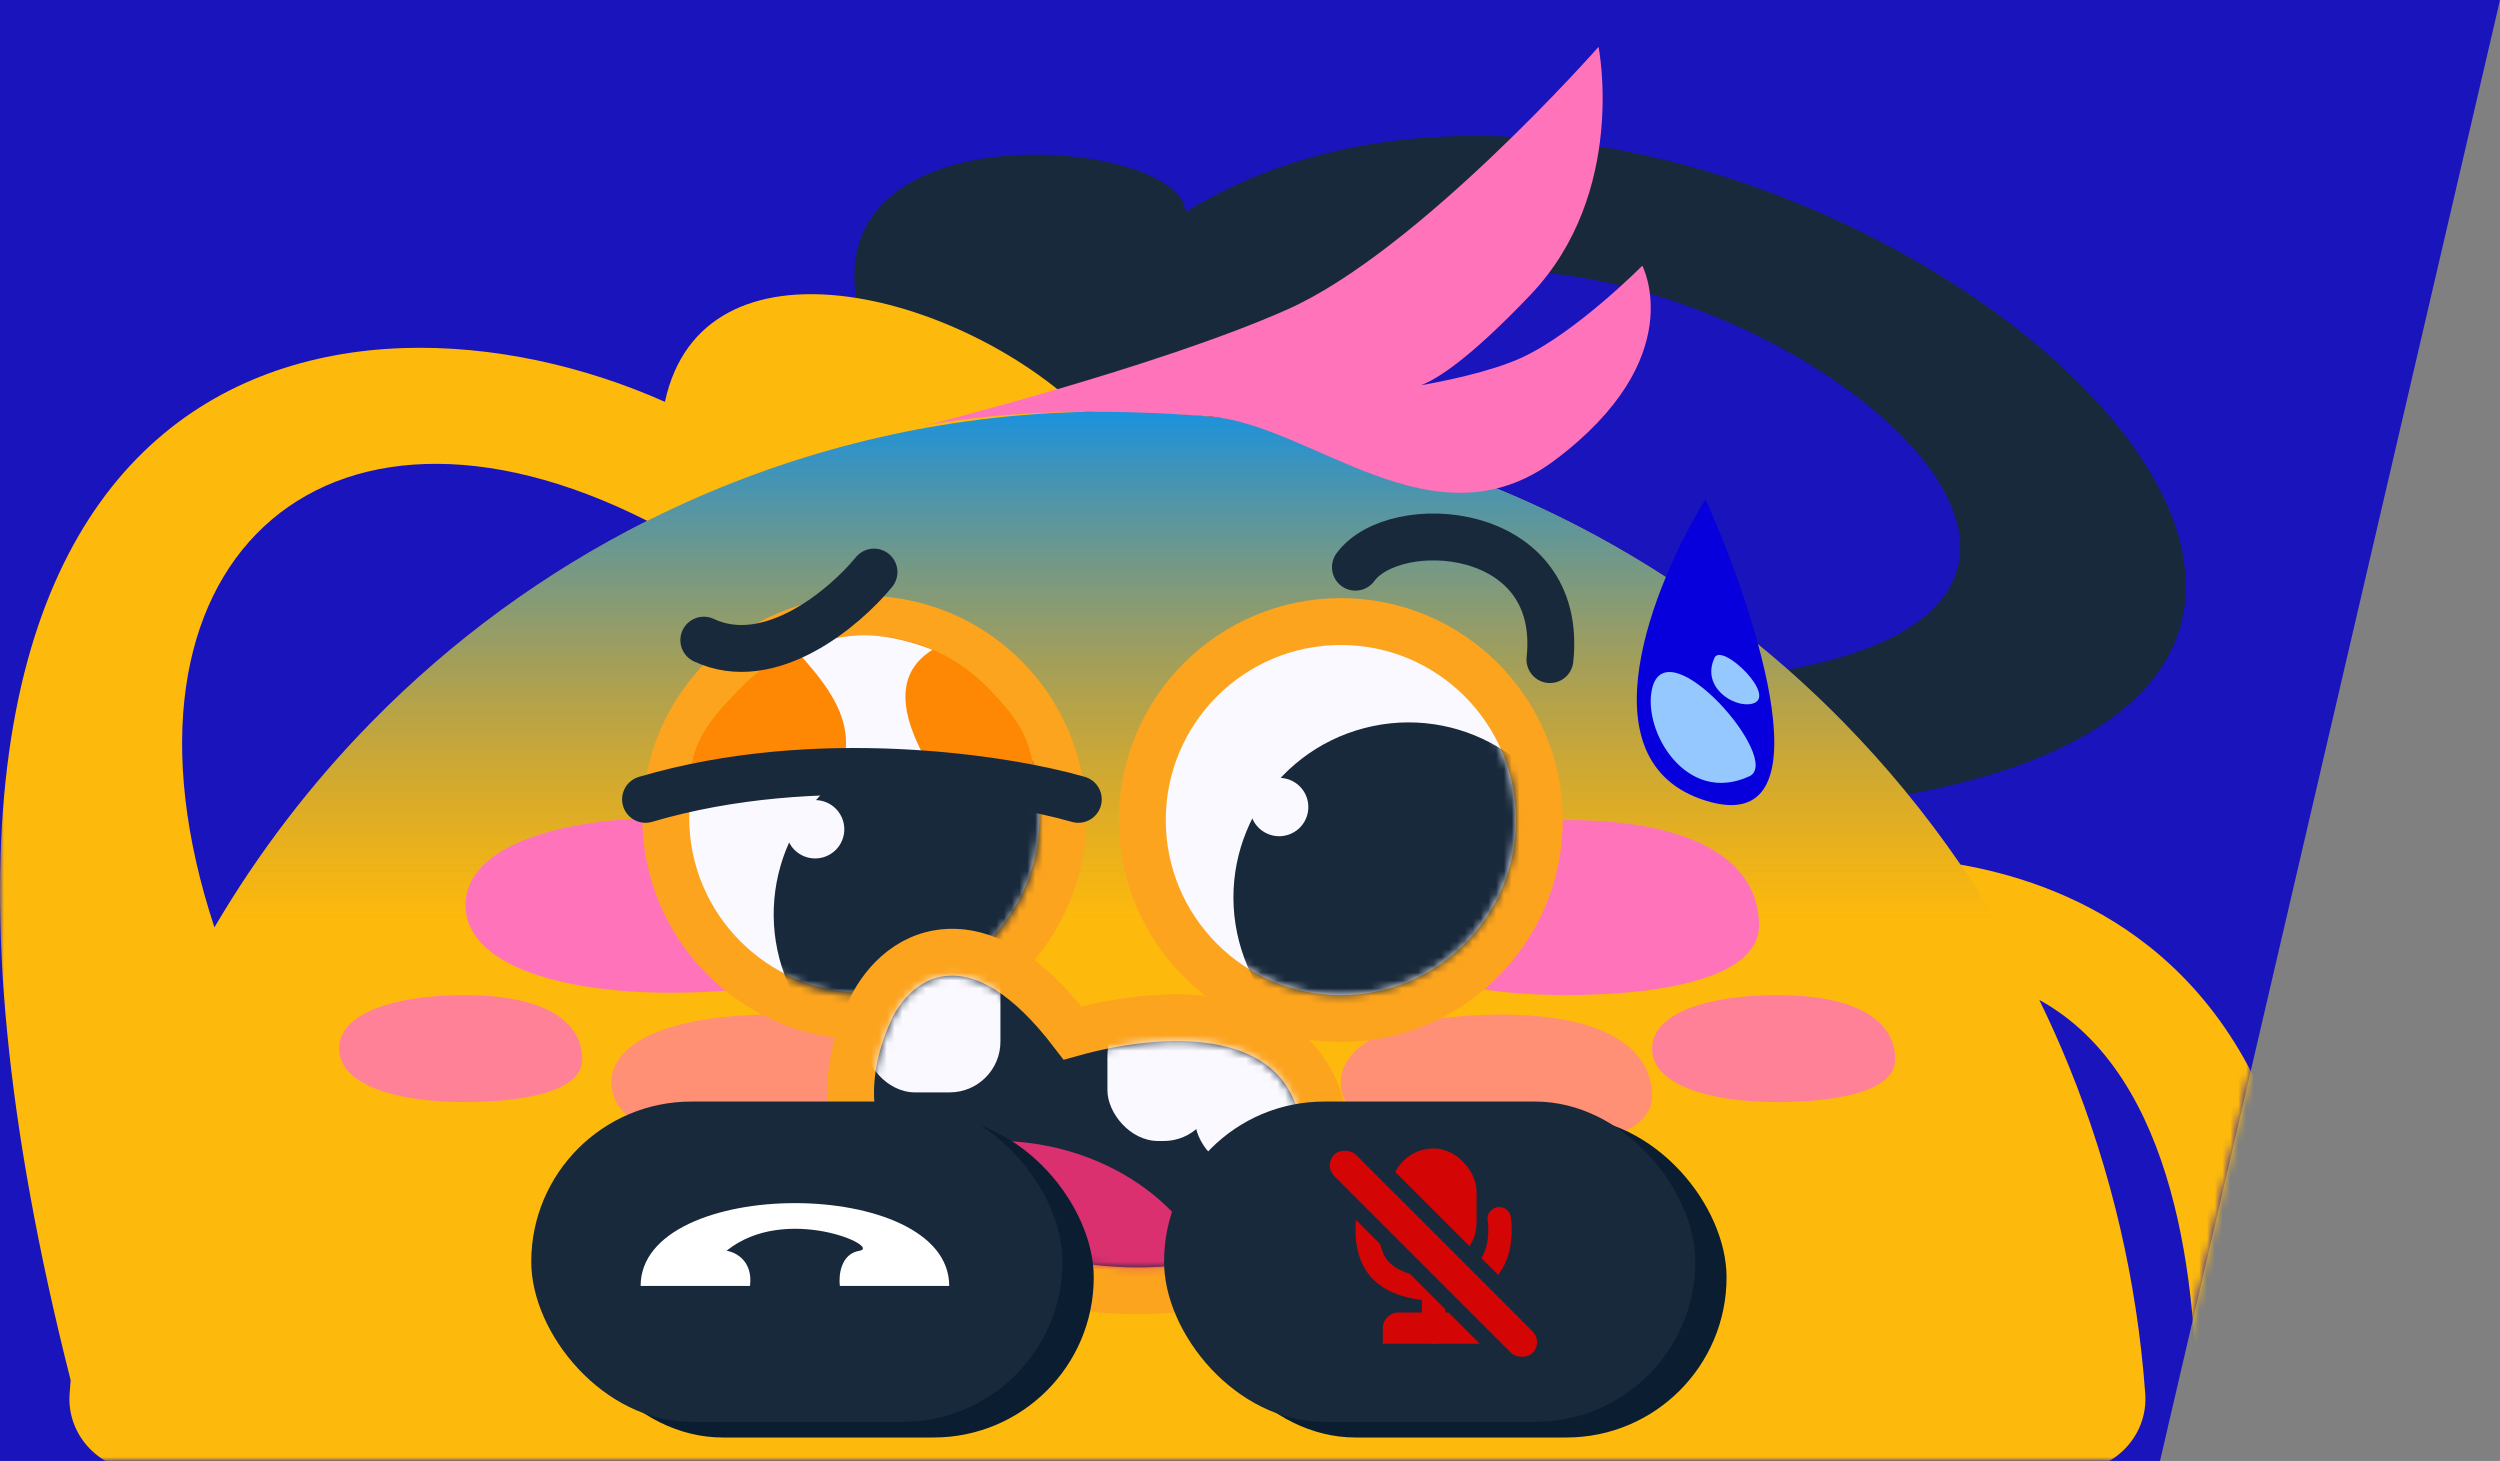
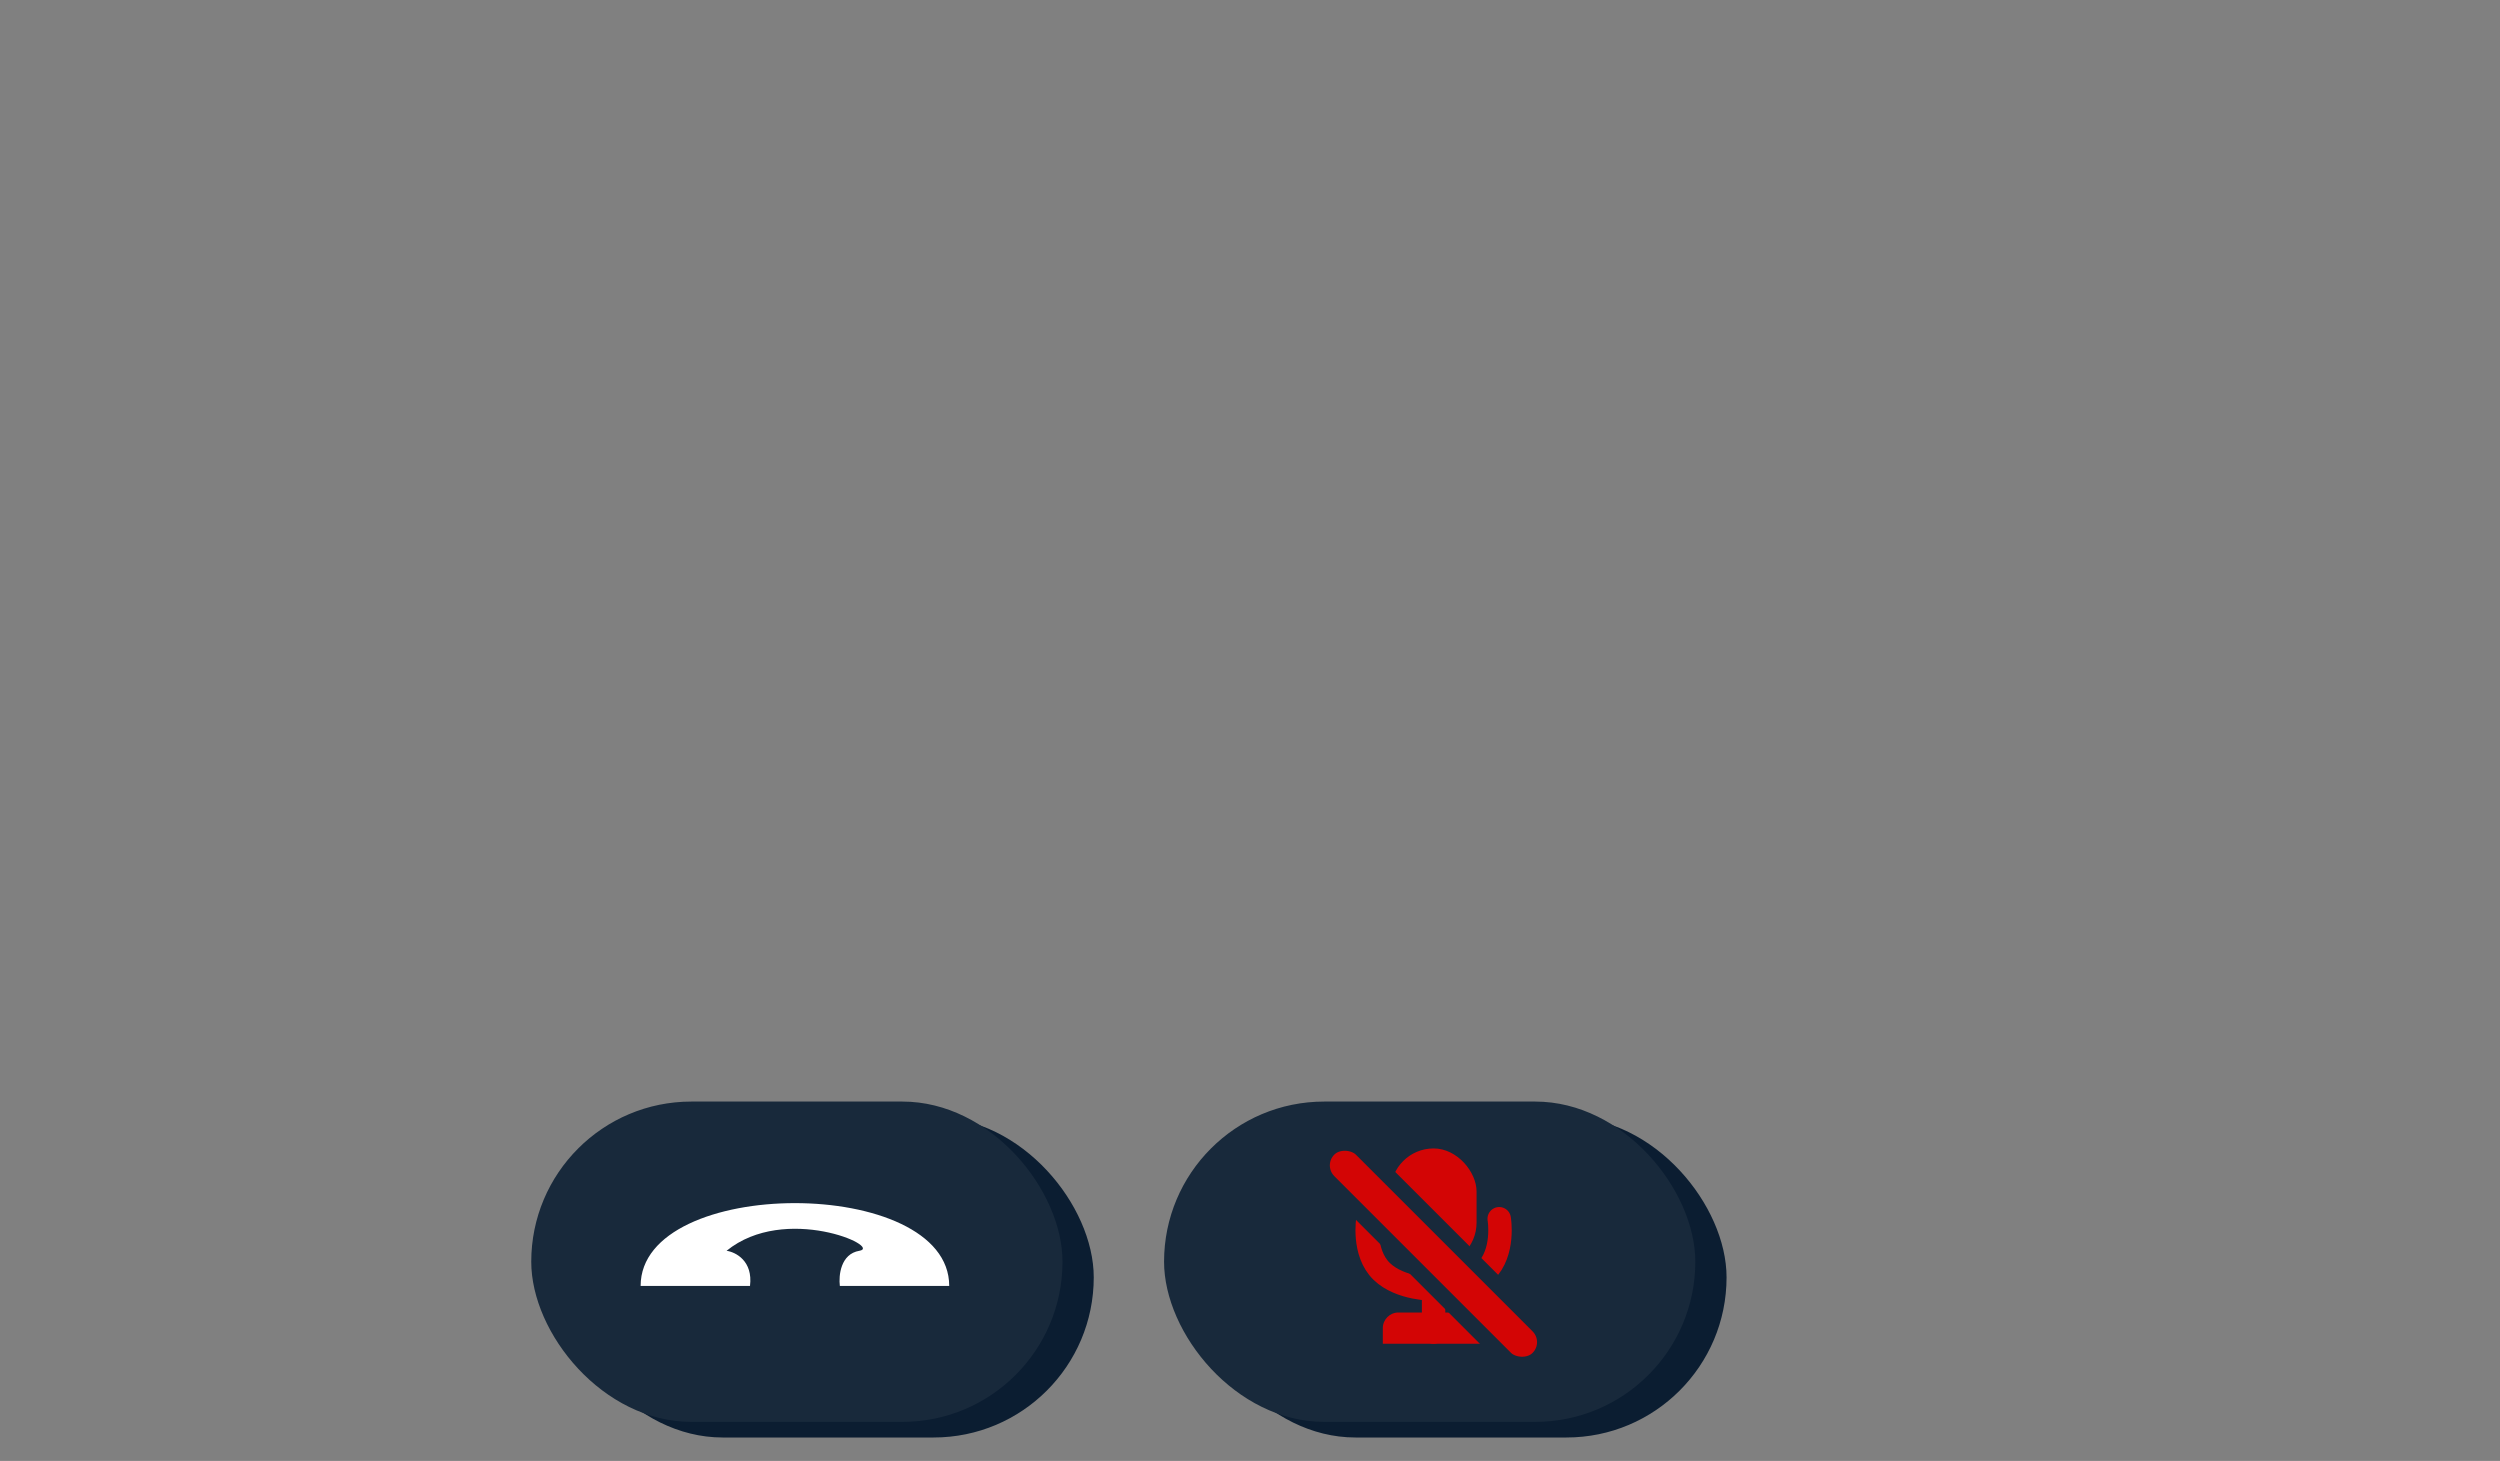
<svg xmlns="http://www.w3.org/2000/svg" width="320" height="187" viewBox="0 0 320 187" fill="none">
  <rect x="0" y="0" width="320" height="187" fill="#808080" stroke="none" />
-   <path d="M0 0H320L276.48 187L0 187V0Z" fill="#1A14BC" />
  <mask id="mask0_1144_8418" style="mask-type:alpha" maskUnits="userSpaceOnUse" x="0" y="0" width="320" height="187">
-     <path d="M0 0H320L276.48 187L0 187V0Z" fill="#3133B2" />
-   </mask>
+     </mask>
  <g mask="url(#mask0_1144_8418)">
    <path d="M151.71 27.163C220.178 -15.162 352.758 93.142 228.893 103.723L220.178 86.918C309.809 78.203 176.607 -5.203 158.557 58.285L111.25 43.969C98.801 12.847 151.71 17.204 151.71 27.163Z" fill="#18293B" />
    <path d="M85.11 51.438C89.957 28.988 122.613 37.297 138.67 52.72C139.696 52.696 140.722 52.683 141.749 52.683C159.242 52.683 176.563 56.193 192.724 63.012C208.884 69.831 223.568 79.826 235.937 92.426C241.469 98.061 246.488 104.169 250.947 110.672C263.335 112.864 284.982 120.374 293.002 149.782L281.176 180.903C281.176 165.21 278.824 137.758 261.031 127.99C262.383 130.761 263.646 133.581 264.812 136.447C270.252 149.825 273.546 163.984 274.589 178.383C274.988 183.891 270.474 188.374 264.951 188.374H18.547C13.024 188.374 8.51 183.891 8.909 178.383C8.951 177.811 8.996 177.24 9.044 176.67C-24.889 42.7 44.701 33.41 85.11 51.438ZM82.851 66.67C41.2 45.614 12.148 72.296 27.447 118.702C33.054 109.156 39.805 100.327 47.562 92.426C57.877 81.918 69.802 73.223 82.851 66.67Z" fill="#FEBA0C" />
-     <path d="M264.951 188.375C270.474 188.375 274.989 183.892 274.59 178.384C273.546 163.985 270.251 149.827 264.812 136.448C258.118 119.985 248.306 105.027 235.937 92.427C223.568 79.827 208.884 69.832 192.723 63.013C176.563 56.193 159.242 52.684 141.749 52.684C124.257 52.684 106.936 56.193 90.775 63.013C74.614 69.832 59.93 79.827 47.561 92.427C35.192 105.027 25.381 119.985 18.687 136.448C13.247 149.827 9.953 163.985 8.909 178.384C8.51 183.892 13.024 188.375 18.547 188.375L141.749 188.375H264.951Z" fill="url(#paint0_linear_1144_8418)" />
    <path d="M218.31 63.887C224.949 78.825 234.244 107.457 218.31 102.478C202.375 97.498 211.67 74.676 218.31 63.887Z" fill="#0700DD" />
    <path d="M211.463 88.163C210.217 93.557 215.82 103.101 223.912 99.367C228.326 97.33 213.33 80.071 211.463 88.163Z" fill="#94C8FF" />
    <path d="M224.216 90.091C221.835 90.604 217.722 87.894 219.462 84.19C220.411 82.17 227.786 89.323 224.216 90.091Z" fill="#94C8FF" />
    <path d="M199.012 58.907C216.442 45.836 210.216 34.01 210.216 34.01C210.216 34.01 201.608 42.689 194.653 45.836C190.725 47.613 184.686 48.818 181.876 49.315C183.841 48.579 187.981 46.056 195.898 37.744C208.347 24.673 204.614 6 204.614 6C204.614 6 181.585 32.142 164.78 39.611C147.974 47.081 118.095 54.55 118.095 54.55C118.095 54.55 131.167 51.438 154.819 53.305C167.987 54.345 183.544 70.507 199.012 58.907Z" fill="#FF73BA" />
    <path d="M225.156 118.413C225.156 125.839 210.462 127.376 200.409 127.376C185.716 127.376 174.116 123.598 174.116 116.173C174.116 108.747 185.696 104.969 200.409 104.969C218.196 104.969 225.156 110.988 225.156 118.413Z" fill="#FF73BA" />
    <path opacity="0.8" d="M242.584 135.593C242.584 140.131 233.625 141.071 227.495 141.071C218.536 141.071 211.463 138.761 211.463 134.224C211.463 129.686 218.523 127.377 227.495 127.377C238.34 127.377 242.584 131.055 242.584 135.593Z" fill="#FF73BA" />
    <path opacity="0.8" d="M74.526 135.593C74.526 140.131 65.566 141.071 59.436 141.071C50.477 141.071 43.404 138.761 43.404 134.224C43.404 129.686 50.465 127.377 59.436 127.377C70.282 127.377 74.526 131.055 74.526 135.593Z" fill="#FF73BA" />
    <path opacity="0.6" d="M118.096 140.322C118.096 146.097 106.628 147.293 98.782 147.293C87.314 147.293 78.26 144.354 78.26 138.579C78.26 132.804 87.298 129.865 98.782 129.865C112.664 129.865 118.096 134.547 118.096 140.322Z" fill="#FF73BA" />
    <path opacity="0.6" d="M211.462 140.322C211.462 146.097 199.995 147.293 192.148 147.293C180.68 147.293 171.627 144.354 171.627 138.579C171.627 132.804 180.664 129.865 192.148 129.865C206.03 129.865 211.462 134.547 211.462 140.322Z" fill="#FF73BA" />
    <circle cx="171.626" cy="104.968" r="25.408" fill="#FAF9FF" stroke="#FCA41E" stroke-width="6" />
    <mask id="mask1_1144_8418" style="mask-type:alpha" maskUnits="userSpaceOnUse" x="149" y="82" width="46" height="46">
      <circle cx="171.626" cy="104.968" r="22.408" fill="#FAF9FF" />
    </mask>
    <g mask="url(#mask1_1144_8418)">
      <circle cx="180.292" cy="114.879" r="22.408" transform="rotate(75.379 180.292 114.879)" fill="#18293B" />
      <circle cx="163.734" cy="103.301" r="3.735" transform="rotate(75.379 163.734 103.301)" fill="#FAF9FF" />
    </g>
    <path d="M173.494 72.601C178.474 65.755 200.259 67 198.392 84.428" stroke="#18293B" stroke-width="6" stroke-linecap="round" />
-     <path d="M110.626 118.107C110.626 125.532 95.933 127.07 85.88 127.07C71.186 127.07 59.587 123.291 59.587 115.866C59.587 108.441 71.166 104.662 85.88 104.662C103.666 104.662 110.626 110.681 110.626 118.107Z" fill="#FF73BA" />
+     <path d="M110.626 118.107C71.186 127.07 59.587 123.291 59.587 115.866C59.587 108.441 71.166 104.662 85.88 104.662C103.666 104.662 110.626 110.681 110.626 118.107Z" fill="#FF73BA" />
    <circle cx="22.408" cy="22.408" r="25.408" transform="matrix(-1 0 0 1 133.036 82.254)" fill="#FAF9FF" stroke="#FCA41E" stroke-width="6" />
    <mask id="mask2_1144_8418" style="mask-type:alpha" maskUnits="userSpaceOnUse" x="88" y="82" width="46" height="46">
      <circle cx="22.408" cy="22.408" r="22.408" transform="matrix(-1 0 0 1 133.045 82.561)" fill="#FAF9FF" />
    </mask>
    <g mask="url(#mask2_1144_8418)">
      <circle cx="22.408" cy="22.408" r="22.408" transform="matrix(-0.398 -0.917 -0.917 0.398 150.903 128.654)" fill="#18293B" />
      <circle cx="3.735" cy="3.735" r="3.735" transform="matrix(-0.398 -0.917 -0.917 0.398 109.249 108.086)" fill="#FAF9FF" />
    </g>
    <path d="M88.228 101.232C88.228 95.124 90.589 92.379 94.791 88.06C98.994 83.741 104.693 81.314 110.636 81.314C116.579 81.314 122.278 83.741 126.481 88.06C130.683 92.379 132.421 95.124 132.421 101.232L110.636 98.743L88.228 101.232Z" fill="#FE8804" />
    <path d="M107.523 98.743C110.511 91.771 103.996 85.879 101.921 83.182C101.921 83.182 106.278 81.314 110.636 81.314C114.993 81.314 119.35 83.182 119.35 83.182C112.876 87.165 117.067 94.8 119.35 98.743H107.523Z" fill="#FAF9FF" />
    <path d="M138.023 102.318C128.687 99.621 104.536 95.845 82.627 102.318" stroke="#18293B" stroke-width="6" stroke-linecap="round" />
    <path d="M111.872 73.223C108.137 77.787 98.552 85.92 90.087 81.937" stroke="#18293B" stroke-width="6" stroke-linecap="round" />
    <path d="M121.345 121.9C126.313 121.649 131.648 124.841 137.29 132.219C143.362 130.526 151.537 129.362 158.164 131.189C161.977 132.241 165.529 134.36 167.664 138.17C169.778 141.942 170.215 146.861 168.907 152.931V152.933C167.508 159.415 161.291 162.866 154.77 164.307C148.054 165.79 139.853 165.47 132.326 163.501C124.838 161.542 117.571 157.83 113.135 152.116C108.527 146.181 107.271 138.454 111.283 129.494C112.691 126.352 115.979 122.172 121.345 121.9Z" fill="#18293B" stroke="#FCA41E" stroke-width="6" />
    <mask id="mask3_1144_8418" style="mask-type:alpha" maskUnits="userSpaceOnUse" x="111" y="124" width="56" height="39">
      <path d="M114.022 130.72C99.65 162.812 161.914 171.112 165.975 152.299C170.839 129.724 148.105 131.826 136.13 135.7C124.192 118.879 116.417 125.371 114.022 130.72Z" fill="#18293B" />
    </mask>
    <g mask="url(#mask3_1144_8418)">
      <path d="M154.821 164.723C154.821 171.942 141.203 182.773 130.546 182.773C119.89 182.773 96.935 163.85 96.935 156.631C96.935 149.412 111.251 145.427 128.679 146.05C144.24 146.606 154.821 157.504 154.821 164.723Z" fill="#DA306F" />
      <rect x="152.954" y="129.867" width="16.183" height="19.918" rx="6.5" fill="#FAF9FF" />
      <rect x="141.75" y="128.621" width="13.694" height="17.428" rx="6.5" fill="#FAF9FF" />
      <rect x="110.628" y="117.418" width="17.428" height="22.408" rx="6.5" fill="#FAF9FF" />
    </g>
  </g>
  <rect x="72" y="143" width="68" height="41" rx="20.5" fill="#0B1D31" />
  <rect x="153" y="143" width="68" height="41" rx="20.5" fill="#0B1D31" />
  <rect x="68" y="141" width="68" height="41" rx="20.5" fill="#18293B" />
  <path d="M121.5 164.601C121.5 150.466 82 150.466 82 164.601H96C96.4 161.401 94.167 160.268 93 160.101C100.5 154.019 113 159.601 110 160.101C107.6 160.501 107.333 163.268 107.5 164.601H121.5Z" fill="white" />
  <rect x="149" y="141" width="68" height="41" rx="20.5" fill="#18293B" />
  <rect x="178" y="147" width="11" height="15" rx="5.5" fill="#D30505" />
  <path d="M175.1 156C175.1 156 174.366 160.329 176.869 162.75C179.248 165.05 183.5 165 183.5 165M191.899 156C191.899 156 192.635 160.329 190.132 162.75C187.753 165.05 183.5 165 183.5 165M183.5 165V170.5" stroke="#D30505" stroke-width="3" stroke-linecap="round" />
  <path d="M177 170C177 168.895 177.895 168 179 168H188C189.105 168 190 168.895 190 170V172H177V170Z" fill="#D30505" />
  <rect x="168" y="149.168" width="5.895" height="37.893" rx="2.947" transform="rotate(-45 168 149.168)" fill="#D30505" stroke="#18293B" stroke-width="2" />
  <defs>
    <linearGradient id="paint0_linear_1144_8418" x1="141.749" y1="47.704" x2="141.749" y2="118.04" gradientUnits="userSpaceOnUse">
      <stop stop-color="#0191F6" />
      <stop offset="1" stop-color="#737373" stop-opacity="0" />
    </linearGradient>
  </defs>
</svg>